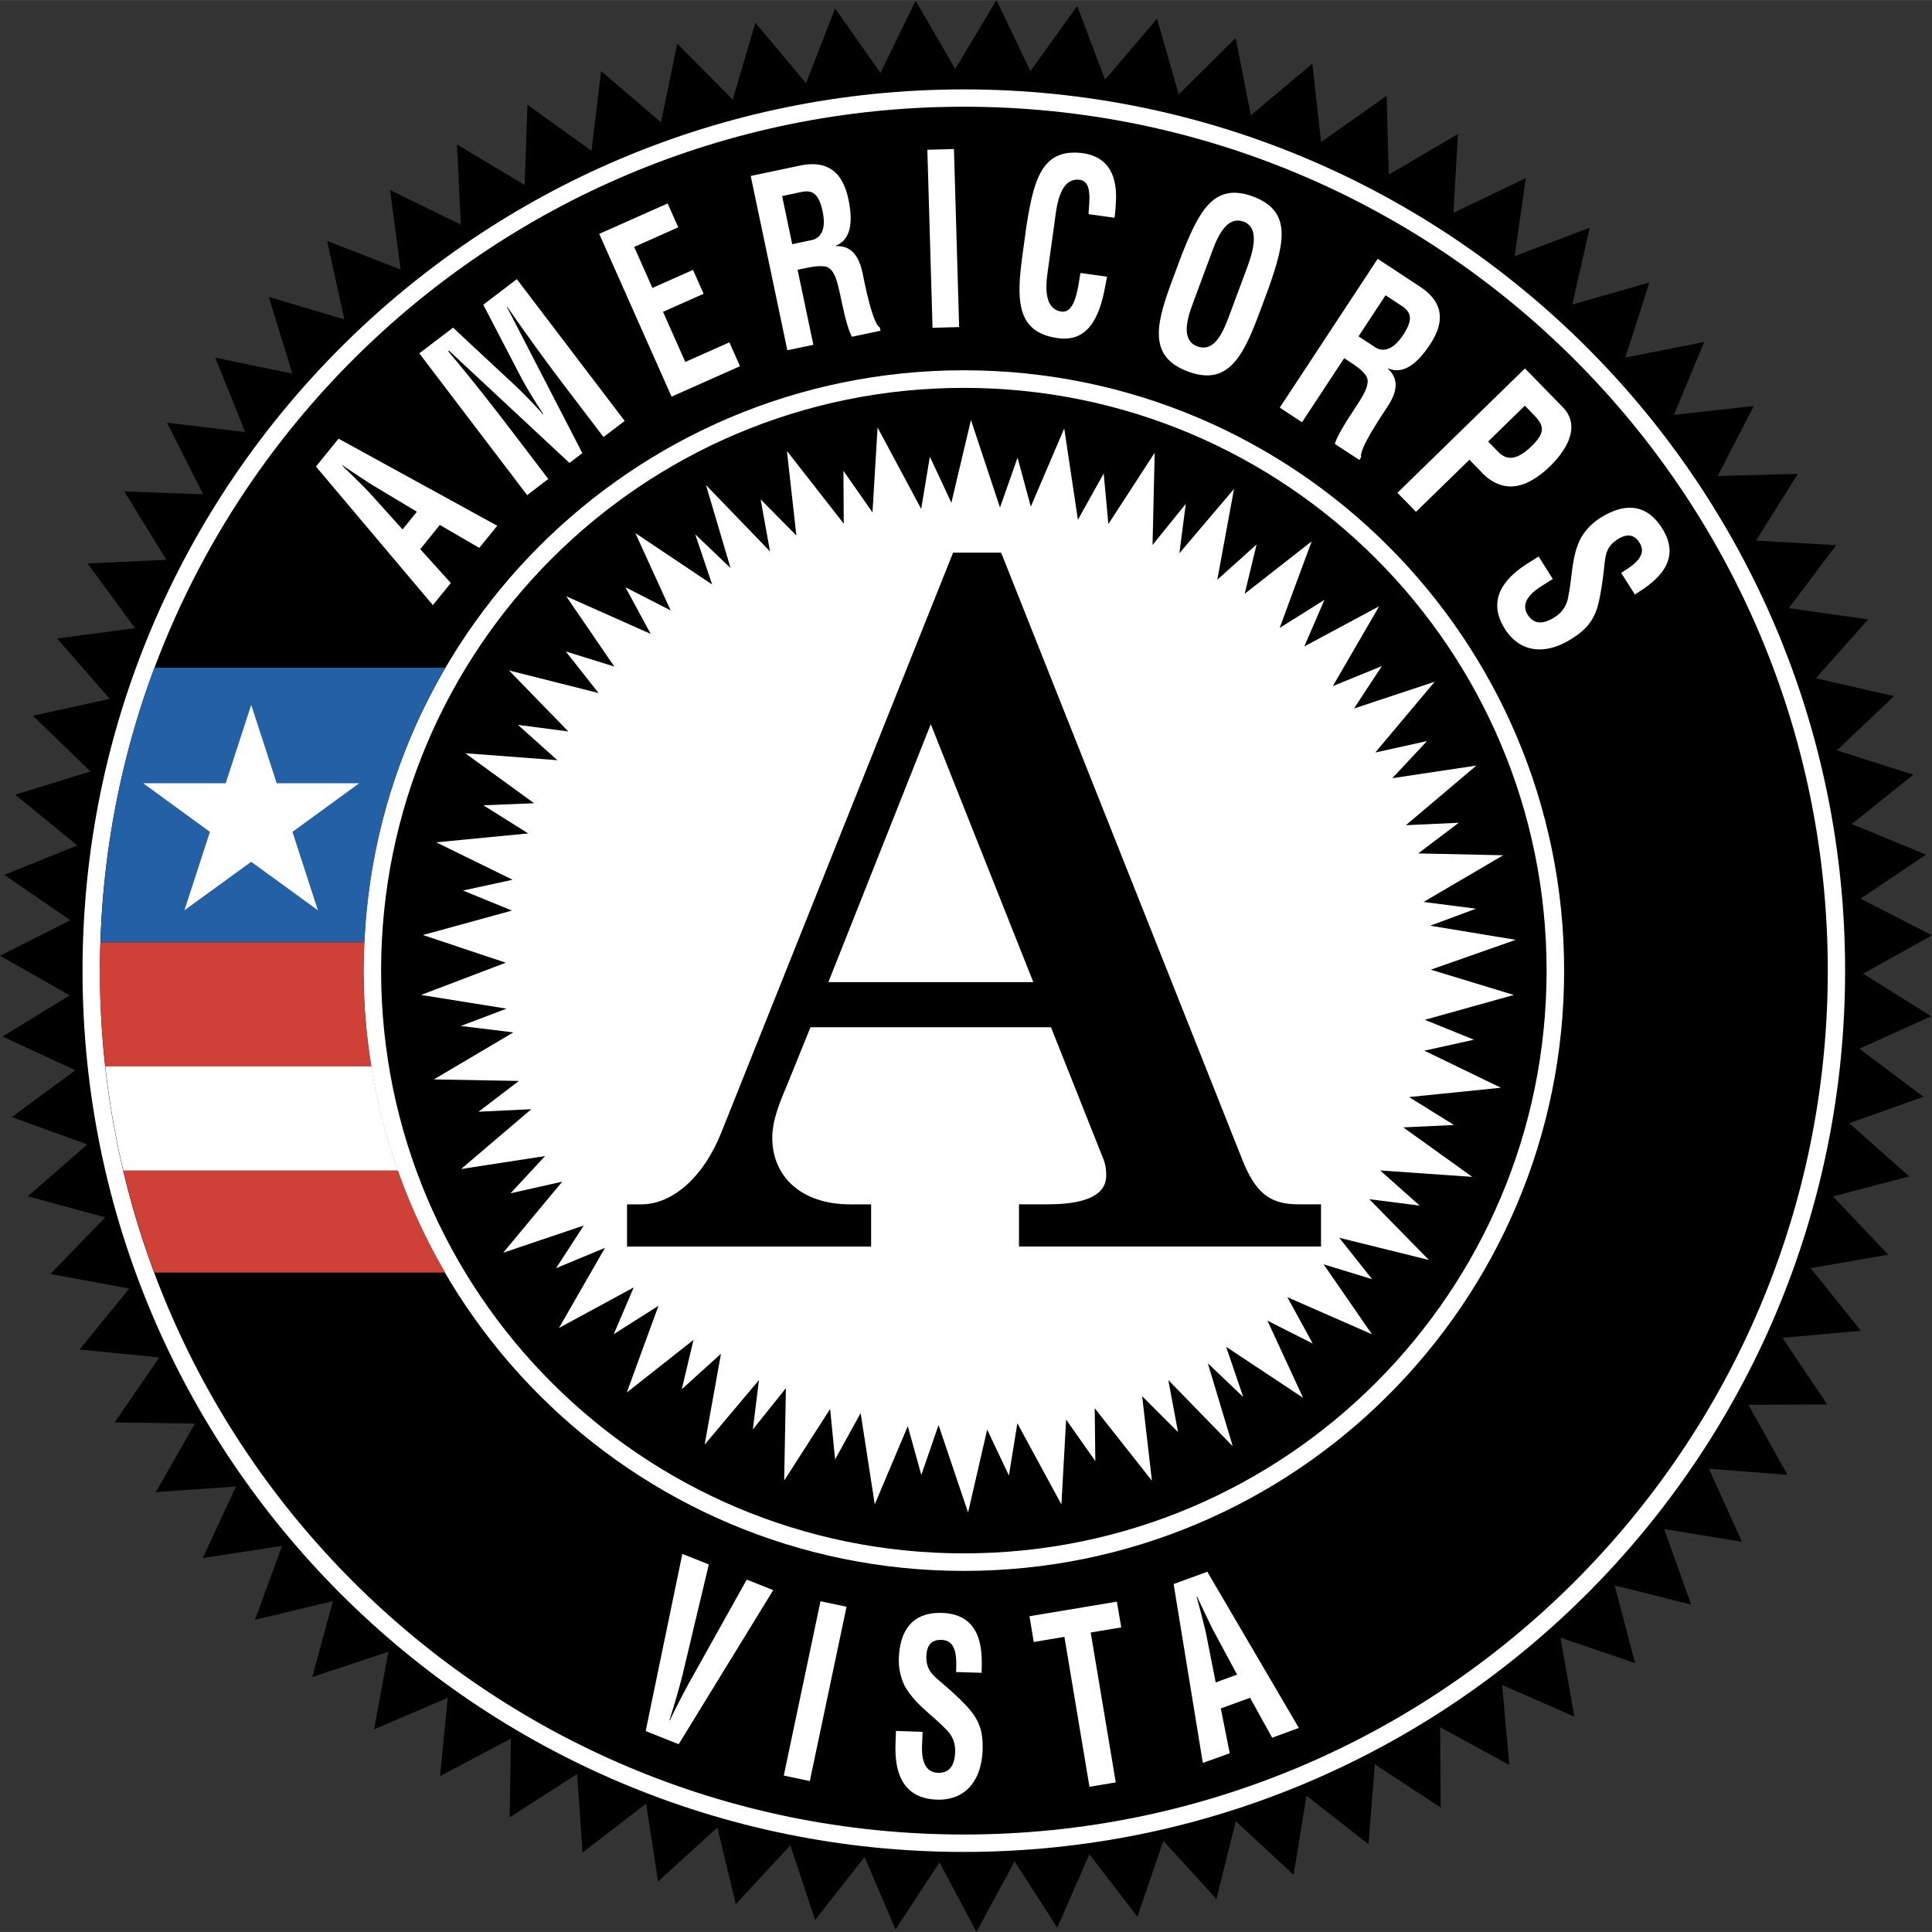
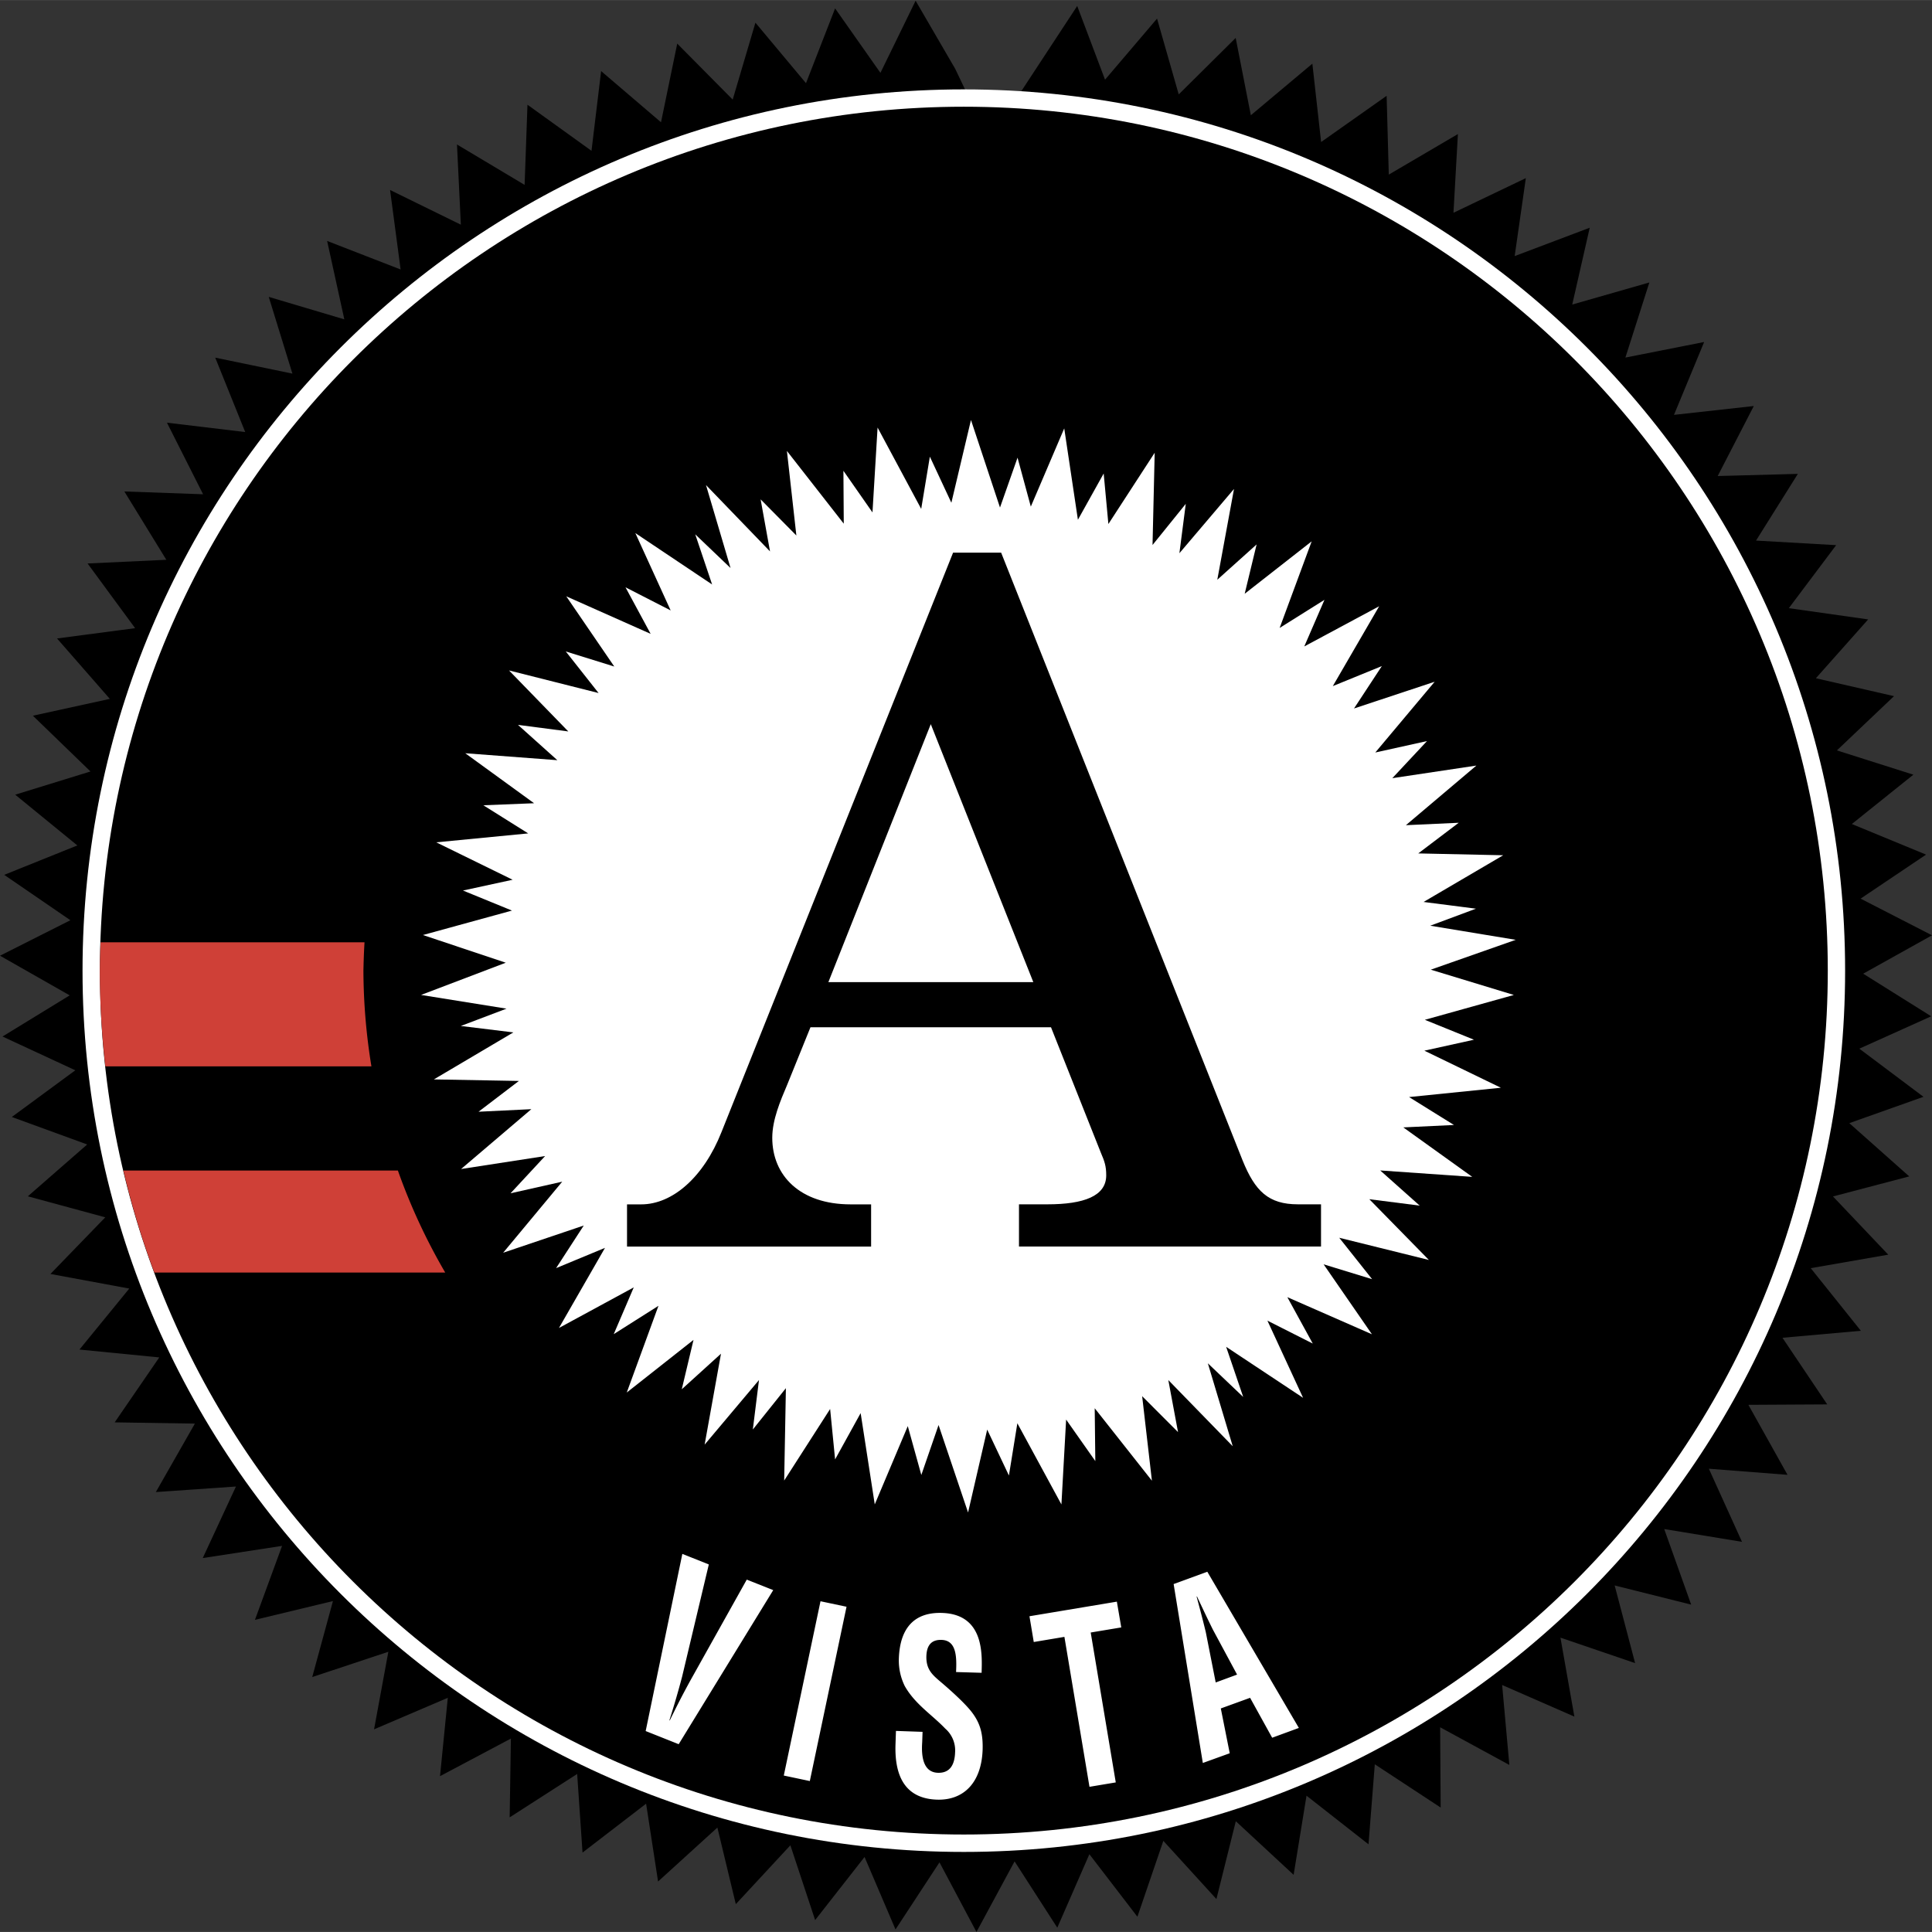
<svg xmlns="http://www.w3.org/2000/svg" width="2500" height="2500" viewBox="0 0 43.938 43.936">
  <rect x="0" y="0" width="43.938" height="43.936" fill="#333333" stroke="none" />
-   <path d="M16.663 2.264L17.18.515l1.15 1.376.662-1.701 1.031 1.466.8-1.64.902 1.551L22.662 0l.772 1.617L24.498.135l.633 1.676L26.314.422l.493 1.724L28.102.862l.345 1.758 1.399-1.173.199 1.782 1.49-1.051.049 1.792 1.572-.922-.101 1.79 1.646-.788-.254 1.773 1.707-.645-.398 1.747 1.754-.502-.545 1.708 1.791-.354-.686 1.657 1.815-.201-.821 1.592 1.823-.049-.951 1.517 1.822.104-1.076 1.433 1.804.256-1.189 1.338 1.777.407-1.299 1.234 1.739.552-1.399 1.122 1.688.696-1.489 1.001 1.624.834-1.565.873 1.547.969-1.635.736 1.459 1.095-1.687.599 1.363 1.211-1.734.456 1.257 1.324-1.763.307 1.14 1.424-1.783.159 1.018 1.515-1.793.01.89 1.592-1.789-.139.754 1.663-1.769-.291.613 1.719-1.74-.436.465 1.766-1.698-.579.317 1.796-1.643-.719.164 1.818-1.574-.857.012 1.826-1.498-.984-.143 1.82-1.41-1.106-.293 1.8-1.315-1.219-.441 1.77-1.207-1.324-.59 1.726-1.092-1.422-.73 1.671-.971-1.508-.867 1.605-.841-1.583-1 1.526-.704-1.648-1.124 1.435-.563-1.701-1.241 1.339-.419-1.742-1.349 1.227-.272-1.77-1.446 1.112-.122-1.788-1.535.987.028-1.792-1.612.855.177-1.782-1.677.717.325-1.764-1.731.575.471-1.728-1.774.427.617-1.682-1.804.277.755-1.627-1.822.126.888-1.557-1.824-.028 1.014-1.477-1.815-.179 1.133-1.387-1.793-.332 1.247-1.288-1.761-.478 1.35-1.179-1.714-.625 1.444-1.062-1.656-.768 1.528-.936L0 21.734l1.601-.807-1.505-1.032 1.663-.669-1.413-1.154 1.712-.528-1.31-1.268 1.75-.383-1.201-1.374 1.776-.234-1.081-1.471 1.791-.084-.955-1.554 1.791.064-.822-1.628 1.78.213-.682-1.692 1.755.363-.538-1.745 1.719.511-.391-1.783 1.671.649-.24-1.808 1.61.789-.088-1.824 1.538.919.065-1.823 1.456 1.048.219-1.813 1.362 1.164.369-1.789 1.261 1.273z" />
+   <path d="M16.663 2.264L17.18.515l1.15 1.376.662-1.701 1.031 1.466.8-1.64.902 1.551l.772 1.617L24.498.135l.633 1.676L26.314.422l.493 1.724L28.102.862l.345 1.758 1.399-1.173.199 1.782 1.49-1.051.049 1.792 1.572-.922-.101 1.79 1.646-.788-.254 1.773 1.707-.645-.398 1.747 1.754-.502-.545 1.708 1.791-.354-.686 1.657 1.815-.201-.821 1.592 1.823-.049-.951 1.517 1.822.104-1.076 1.433 1.804.256-1.189 1.338 1.777.407-1.299 1.234 1.739.552-1.399 1.122 1.688.696-1.489 1.001 1.624.834-1.565.873 1.547.969-1.635.736 1.459 1.095-1.687.599 1.363 1.211-1.734.456 1.257 1.324-1.763.307 1.14 1.424-1.783.159 1.018 1.515-1.793.01.89 1.592-1.789-.139.754 1.663-1.769-.291.613 1.719-1.74-.436.465 1.766-1.698-.579.317 1.796-1.643-.719.164 1.818-1.574-.857.012 1.826-1.498-.984-.143 1.82-1.41-1.106-.293 1.8-1.315-1.219-.441 1.77-1.207-1.324-.59 1.726-1.092-1.422-.73 1.671-.971-1.508-.867 1.605-.841-1.583-1 1.526-.704-1.648-1.124 1.435-.563-1.701-1.241 1.339-.419-1.742-1.349 1.227-.272-1.77-1.446 1.112-.122-1.788-1.535.987.028-1.792-1.612.855.177-1.782-1.677.717.325-1.764-1.731.575.471-1.728-1.774.427.617-1.682-1.804.277.755-1.627-1.822.126.888-1.557-1.824-.028 1.014-1.477-1.815-.179 1.133-1.387-1.793-.332 1.247-1.288-1.761-.478 1.35-1.179-1.714-.625 1.444-1.062-1.656-.768 1.528-.936L0 21.734l1.601-.807-1.505-1.032 1.663-.669-1.413-1.154 1.712-.528-1.31-1.268 1.75-.383-1.201-1.374 1.776-.234-1.081-1.471 1.791-.084-.955-1.554 1.791.064-.822-1.628 1.78.213-.682-1.692 1.755.363-.538-1.745 1.719.511-.391-1.783 1.671.649-.24-1.808 1.61.789-.088-1.824 1.538.919.065-1.823 1.456 1.048.219-1.813 1.362 1.164.369-1.789 1.261 1.273z" />
  <path d="M21.919 42.116c11.069 0 20.043-8.974 20.043-20.042 0-11.07-8.975-20.042-20.043-20.042S1.877 11.004 1.877 22.074c0 11.069 8.974 20.042 20.042 20.042z" fill="#fff" />
  <path d="M21.919 41.72c10.852 0 19.649-8.796 19.649-19.646 0-10.853-8.797-19.648-19.649-19.648-10.851 0-19.647 8.796-19.647 19.648 0 10.85 8.797 19.646 19.647 19.646z" />
-   <path d="M21.919 35.725c7.54 0 13.653-6.11 13.653-13.65S29.459 8.42 21.919 8.42 8.268 14.534 8.268 22.074s6.111 13.651 13.651 13.651z" fill="#fff" />
-   <path d="M21.919 35.326c7.319 0 13.254-5.932 13.254-13.252S29.238 8.82 21.919 8.82c-7.318 0-13.252 5.934-13.252 13.254s5.934 13.252 13.252 13.252z" />
  <path fill="#fff" d="M11.503 21.893l-1.927.733 1.943.312-1.039.394 1.195.146-1.808 1.069 1.934.035-.918.7 1.201-.058-1.598 1.361 1.911-.295-.786.847 1.175-.264-1.343 1.616 1.833-.619-.629.969 1.112-.461-1.047 1.822 1.701-.923-.455 1.063 1.017-.644-.721 1.972 1.518-1.197-.267 1.123.892-.809-.372 2.068 1.236-1.469-.14 1.125.752-.94-.039 2.101 1.045-1.628.113 1.147.581-1.053.321 2.076.751-1.78.308 1.111.392-1.136.671 1.989.435-1.885.494 1.044.192-1.188 1.002 1.846.107-1.93.664.944-.014-1.202 1.301 1.648-.222-1.922.816.817-.221-1.184 1.465 1.505-.566-1.886.804.765-.388-1.14 1.75 1.16-.811-1.755 1.031.521-.578-1.055 1.924.844-1.099-1.591 1.103.338-.748-.942 2.039.505-1.355-1.382 1.146.146-.898-.8 2.093.146-1.568-1.125 1.152-.055-1.021-.635 2.088-.212-1.74-.843 1.128-.249-1.117-.453 2.024-.565-1.889-.575 1.932-.679-1.944-.321 1.039-.387-1.191-.153 1.811-1.062-1.932-.042.92-.697-1.201.055 1.603-1.356-1.912.287.789-.844-1.176.26 1.35-1.609-1.834.608.633-.964-1.115.455 1.054-1.816-1.703.914.459-1.06-1.019.639.728-1.969-1.523 1.192.271-1.122-.894.803.38-2.065-1.242 1.462.145-1.123-.756.936.049-2.098-1.053 1.621-.107-1.149-.586 1.052-.311-2.078-.76 1.779-.302-1.113-.399 1.134-.66-1.991-.446 1.882-.489-1.048-.197 1.188-.992-1.85-.116 1.93-.661-.947.008 1.203-1.293-1.654.215 1.923-.813-.822.214 1.184-1.456-1.509.558 1.887-.803-.767.384 1.141-1.746-1.169.803 1.759-1.027-.526.572 1.059-1.919-.854 1.092 1.597-1.103-.343.746.946-2.037-.514 1.348 1.387-1.144-.149.895.803-2.094-.158 1.565 1.137-1.154.046 1.02.64-2.091.203 1.737.851-1.129.245 1.114.456-2.025.556 1.885.63z" />
-   <path d="M10.126 15.184H3.51a19.577 19.577 0 0 0-1.223 6.246H8.29c.104-2.27.755-4.396 1.836-6.246z" fill="#2360a5" />
  <path d="M8.265 22.064c.003-.085.005-.298.025-.635H2.287c-.014.337-.015.549-.017.635 0 .738.045 1.468.126 2.186h6.051a13.71 13.71 0 0 1-.182-2.186zM3.51 28.939h6.615a13.59 13.59 0 0 1-1.076-2.319H2.806c.189.793.422 1.569.704 2.319z" fill="#cf4037" />
-   <path d="M2.396 24.25c.089.806.226 1.597.41 2.37h6.243c-.271-.76-.47-1.554-.603-2.37h-6.05zM3.257 17.812h1.876l.58-1.783.58 1.783h1.876l-1.518 1.106.579 1.783-1.517-1.103-1.519 1.103.58-1.783-1.517-1.106zM9.844 13.761l-2.659-3.152.515-.634 3.609 1.981-.409.503-.897-.522-.445.551.695.77-.409.503zm-.689-1.722l.326-.402-.997-.598c-.316-.201-.548-.36-.697-.46l-.006.007c.128.126.332.32.594.588l.78.865zM12.47 10.893l-.482.366-2.452-3.224.767-.584 1.396 1.3c.228.214.445.443.655.676l.007-.005a11.055 11.055 0 0 1-.49-.801l-.88-1.692.763-.581 2.453 3.224-.482.366-.772-1.014a50.36 50.36 0 0 1-1.42-1.953l-.007.005 1.718 3.328-.293.223-2.738-2.552-.018.014c.519.617 1.016 1.25 1.503 1.89l.772 1.014zM15.273 9.02l-1.645-3.702 1.556-.692.241.543-1.002.446.414.933.924-.411.241.543-.923.411.506 1.14 1.003-.446.241.543-1.556.692zM18.139 6.134l.359 1.707-.592.124-.833-3.964 1.12-.236c.512-.106.948.033 1.101.763.091.433.098.906-.285 1.058l.002.011c.363-.016.528.242.608.623.034.164.222 1.141.391 1.227l.015.074-.65.137c-.126-.239-.216-.728-.275-.991-.056-.242-.121-.576-.34-.608-.173-.023-.345.019-.514.053l-.107.022zm-.122-.582l.465-.098c.191-.056.31-.247.227-.644-.094-.445-.257-.487-.482-.445l-.44.093.23 1.094zM21.208 7.454l-.118-4.049.605-.017.118 4.049-.605.017zM25.178 6.291c-.016.074-.031.154-.045.228-.133.729-.408 1.264-1.076 1.17-.984-.137-.939-.927-.789-1.996l.078-.573c.168-1.018.338-1.769 1.297-1.635.533.085.785.469.732 1.159-.006.103-.012.206-.029.307l-.59-.082c.01-.26.098-.739-.197-.78-.471-.065-.531.641-.574.951l-.155 1.113c-.047.331-.1.875.312.932.328.046.381-.623.43-.878l.606.084zM26.879 5.785c.385-.958.713-1.653 1.619-1.316.906.338.699 1.08.363 2.056l-.201.541c-.377 1.012-.713 1.729-1.645 1.381-.93-.347-.715-1.108-.338-2.121l.202-.541zm.25 1.113c-.117.314-.287.833.1.978.406.151.604-.369.74-.734l.361-.971c.113-.304.375-.973-.045-1.13-.445-.166-.656.511-.766.805l-.39 1.052zM30.57 8.144l-.959 1.458-.506-.333 2.227-3.384.957.63c.438.287.645.695.234 1.317-.244.37-.574.709-.953.544l-.006.009c.268.247.201.545-.014.87-.09.14-.652.961-.594 1.141l-.041.063-.559-.365c.082-.257.367-.665.512-.893.133-.211.322-.492.191-.669-.104-.14-.256-.233-.4-.328l-.089-.06zm.326-.496l.398.261c.174.096.393.046.617-.293.248-.378.162-.525-.025-.655l-.375-.247-.615.934zM31.781 11.206l2.9-2.828.863.884c.402.415.109.949-.297 1.345-.248.241-.576.46-.898.455-.268-.005-.49-.146-.648-.317l-.283-.29-1.215 1.184-.422-.433zm2.063-1.166l.225.232c.186.189.41.217.762-.126.332-.324.279-.478.041-.722l-.193-.199-.835.815zM36.869 13.027c.309-.19.596-.402.418-.685-.107-.171-.264-.226-.496-.079-.262.165-.277.36-.305.601-.025.252-.086.725-.168.977-.104.312-.275.495-.572.683-.646.41-1.201.281-1.52-.22-.387-.612-.096-1.104.514-1.49l.252-.159.322.511-.199.127c-.34.2-.531.433-.373.685.137.216.344.228.604.064a.659.659 0 0 0 .322-.49c.092-.432.068-.883.279-1.307a1.32 1.32 0 0 1 .441-.463c.584-.371 1.07-.311 1.412.231.516.814-.283 1.289-.619 1.506l-.312-.492z" fill="#fff" />
  <path d="M22.768 12.567l5.49 13.819c.285.704.59 1.002 1.26 1.002h.525v.96h-6.869v-.96h.648c.83 0 1.336-.189 1.336-.659 0-.214-.039-.32-.121-.512l-1.135-2.856h-5.47l-.526 1.299c-.163.383-.343.809-.343 1.215 0 .854.627 1.514 1.782 1.514h.466v.96H14.26v-.96h.323c.71 0 1.419-.618 1.824-1.641l5.268-13.18h1.093v-.001zm-1.6 3.901l-2.329 5.867H23.5l-2.332-5.867z" />
  <path d="M16.983 35.923l.602.239-2.15 3.504-.751-.299.834-4.029.602.24-.608 2.555c-.118.447-.22.773-.288.989l.008.004c.1-.205.25-.511.473-.917l1.278-2.286zM17.825 40.379l.835-3.964.592.125-.835 3.964-.592-.125zM21.743 38.025c.018-.362.004-.72-.329-.731-.203-.007-.336.091-.346.366-.01.308.141.432.326.59.193.163.549.479.709.69.199.261.254.506.244.856-.029.766-.449 1.151-1.04 1.131-.727-.025-.967-.542-.941-1.266l.01-.297.605.021-.008.237c-.028.394.057.683.355.694.255.009.382-.154.393-.463a.657.657 0 0 0-.224-.542c-.305-.319-.688-.555-.921-.968a1.317 1.317 0 0 1-.134-.627c.024-.689.349-1.058.988-1.035.962.034.904.963.894 1.361l-.581-.017zM23.412 36.756l1.988-.332.1.586-.695.116.57 3.409-.598.1-.57-3.41-.697.117-.098-.586zM27.355 40.093l-.664-4.069.766-.28 2.082 3.552-.607.223-.502-.908-.666.242.203 1.019-.612.221zm.293-1.831l.486-.179-.551-1.024c-.166-.335-.283-.591-.361-.753l-.008.003c.045.174.121.445.209.811l.225 1.142z" fill="#fff" />
</svg>